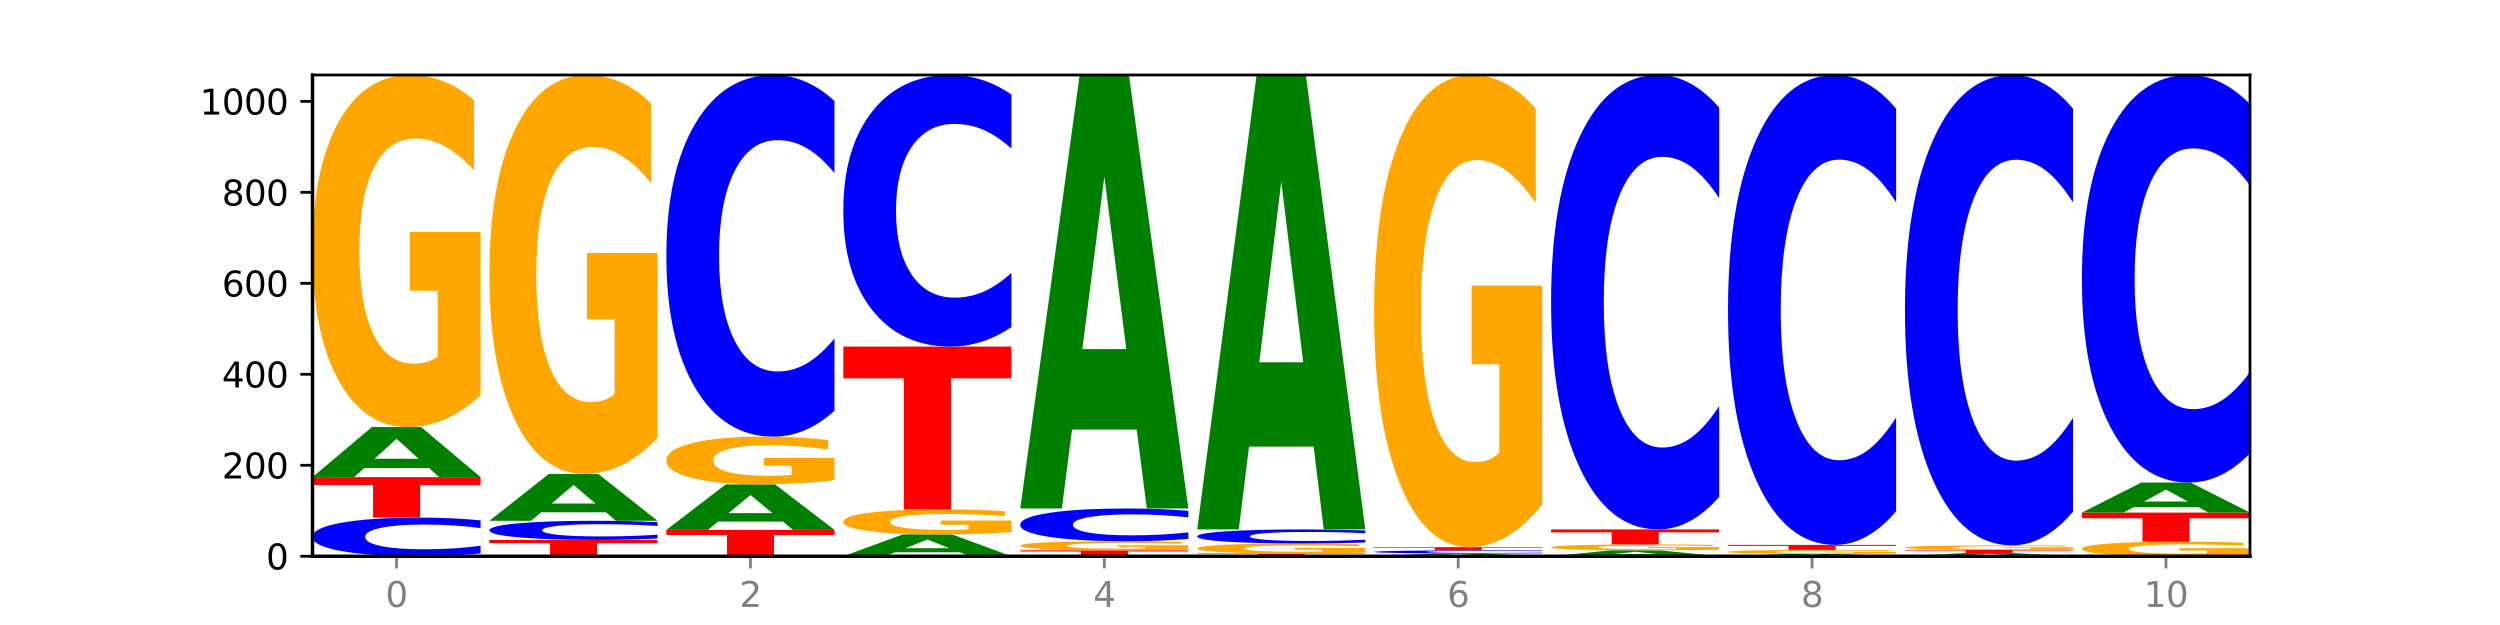
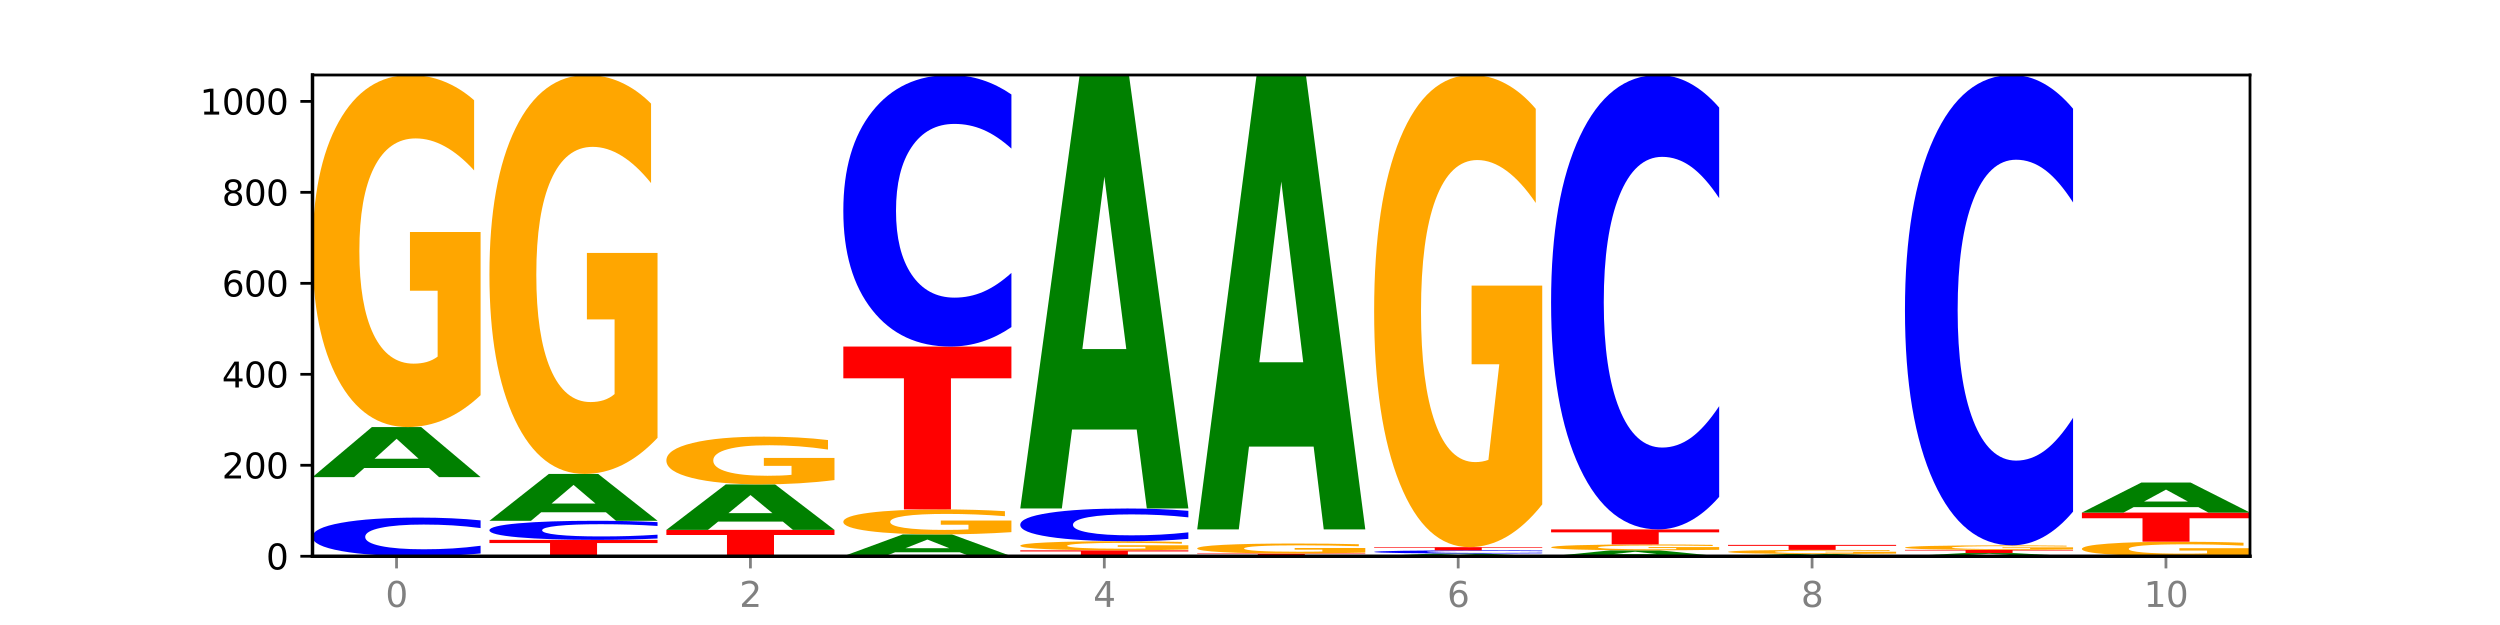
<svg xmlns="http://www.w3.org/2000/svg" xmlns:xlink="http://www.w3.org/1999/xlink" width="720pt" height="180pt" viewBox="0 0 720 180" version="1.1">
  <defs>
    <style type="text/css">*{stroke-linejoin: round; stroke-linecap: butt}</style>
  </defs>
  <g id="figure_1">
    <g id="patch_1">
      <path d="M 0 180  L 720 180  L 720 0  L 0 0  z " style="fill: #ffffff" />
    </g>
    <g id="axes_1">
      <g id="patch_2">
        <path d="M 90 160.2  L 648 160.2  L 648 21.6  L 90 21.6  z " style="fill: #ffffff" />
      </g>
      <g id="line2d_1">
        <path d="M 90 160.2  L 648 160.2  " clip-path="url(#p48a32068e4)" style="fill: none; stroke: #000000; stroke-width: 0.5; stroke-linecap: square" />
      </g>
      <g id="patch_3">
        <path d="M 138.411 159.402  Q 134.361 159.797 129.983 159.998  Q 125.604 160.2 120.835 160.2  Q 106.613 160.2 98.306 158.7  Q 90 157.201 90 154.636  Q 90 152.062 98.306 150.565  Q 106.613 149.065 120.835 149.065  Q 125.604 149.065 129.983 149.267  Q 134.361 149.467 138.411 149.863  L 138.411 152.083  Q 134.325 151.558 130.361 151.314  Q 126.397 151.071 122.018 151.071  Q 114.163 151.071 109.662 152.021  Q 105.173 152.968 105.173 154.636  Q 105.173 156.297 109.662 157.247  Q 114.163 158.194 122.018 158.194  Q 126.397 158.194 130.361 157.95  Q 134.325 157.704 138.411 157.18  L 138.411 159.402  z " clip-path="url(#p48a32068e4)" style="fill: #0000ff" />
      </g>
      <g id="patch_4">
-         <path d="M 90 137.406  L 138.411 137.406  L 138.411 139.68  L 120.994 139.68  L 120.994 149.065  L 107.45 149.065  L 107.45 139.68  L 90 139.68  L 90 137.406  z " clip-path="url(#p48a32068e4)" style="fill: #ff0000" />
-       </g>
+         </g>
      <g id="patch_5">
        <path d="M 123.534 134.781  L 104.916 134.781  L 101.977 137.406  L 90 137.406  L 107.104 122.995  L 121.307 122.995  L 138.411 137.406  L 126.444 137.406  L 123.534 134.781  z M 107.886 132.106  L 120.535 132.106  L 114.22 126.374  L 107.886 132.106  z " clip-path="url(#p48a32068e4)" style="fill: #008000" />
      </g>
      <g id="patch_6">
        <path d="M 138.411 113.821  Q 133.529 118.408 128.277 120.712  Q 123.026 122.995 117.428 122.995  Q 104.777 122.995 97.389 109.339  Q 90 95.683 90 72.329  Q 90 48.703 97.519 35.152  Q 105.048 21.6 118.144 21.6  Q 123.189 21.6 127.811 23.443  Q 132.444 25.265 136.545 28.868  L 136.545 49.08  Q 132.313 44.451 128.126 42.168  Q 123.938 39.864 119.728 39.864  Q 111.938 39.864 107.717 48.284  Q 103.497 56.683 103.497 72.329  Q 103.497 87.829 107.566 96.29  Q 111.634 104.731 119.12 104.731  Q 121.16 104.731 122.907 104.25  Q 124.654 103.747 126.042 102.7  L 126.042 83.723  L 118.068 83.723  L 118.068 66.821  L 138.411 66.821  L 138.411 113.821  z " clip-path="url(#p48a32068e4)" style="fill: #ffa600" />
      </g>
      <g id="patch_7">
        <path d="M 140.959 155.484  L 189.37 155.484  L 189.37 156.404  L 171.953 156.404  L 171.953 160.2  L 158.409 160.2  L 158.409 156.404  L 140.959 156.404  L 140.959 155.484  z " clip-path="url(#p48a32068e4)" style="fill: #ff0000" />
      </g>
      <g id="patch_8">
        <path d="M 189.37 155.09  Q 185.32 155.285 180.942 155.384  Q 176.563 155.484 171.794 155.484  Q 157.572 155.484 149.265 154.743  Q 140.959 154.002 140.959 152.735  Q 140.959 151.463 149.265 150.723  Q 157.572 149.982 171.794 149.982  Q 176.563 149.982 180.942 150.082  Q 185.32 150.181 189.37 150.376  L 189.37 151.473  Q 185.284 151.214 181.32 151.093  Q 177.356 150.973 172.977 150.973  Q 165.122 150.973 160.621 151.442  Q 156.132 151.911 156.132 152.735  Q 156.132 153.555 160.621 154.025  Q 165.122 154.493 172.977 154.493  Q 177.356 154.493 181.32 154.372  Q 185.284 154.251 189.37 153.992  L 189.37 155.09  z " clip-path="url(#p48a32068e4)" style="fill: #0000ff" />
      </g>
      <g id="patch_9">
        <path d="M 174.493 147.524  L 155.875 147.524  L 152.935 149.982  L 140.959 149.982  L 158.063 136.489  L 172.266 136.489  L 189.37 149.982  L 177.403 149.982  L 174.493 147.524  z M 158.845 145.02  L 171.494 145.02  L 165.179 139.652  L 158.845 145.02  z " clip-path="url(#p48a32068e4)" style="fill: #008000" />
      </g>
      <g id="patch_10">
        <path d="M 189.37 126.094  Q 184.488 131.291 179.236 133.902  Q 173.985 136.489 168.387 136.489  Q 155.736 136.489 148.347 121.015  Q 140.959 105.542 140.959 79.08  Q 140.959 52.31 148.478 36.955  Q 156.007 21.6 169.103 21.6  Q 174.148 21.6 178.77 23.688  Q 183.403 25.753 187.504 29.835  L 187.504 52.737  Q 183.272 47.492 179.084 44.905  Q 174.896 42.295 170.687 42.295  Q 162.897 42.295 158.676 51.835  Q 154.456 61.352 154.456 79.08  Q 154.456 96.642 158.524 106.23  Q 162.593 115.794 170.079 115.794  Q 172.119 115.794 173.866 115.248  Q 175.613 114.679 177.001 113.492  L 177.001 91.99  L 169.027 91.99  L 169.027 72.838  L 189.37 72.838  L 189.37 126.094  z " clip-path="url(#p48a32068e4)" style="fill: #ffa600" />
      </g>
      <g id="patch_11">
        <path d="M 191.918 152.602  L 240.329 152.602  L 240.329 154.084  L 222.912 154.084  L 222.912 160.2  L 209.368 160.2  L 209.368 154.084  L 191.918 154.084  L 191.918 152.602  z " clip-path="url(#p48a32068e4)" style="fill: #ff0000" />
      </g>
      <g id="patch_12">
        <path d="M 225.452 150.215  L 206.834 150.215  L 203.894 152.602  L 191.918 152.602  L 209.021 139.502  L 223.225 139.502  L 240.329 152.602  L 228.362 152.602  L 225.452 150.215  z M 209.803 147.784  L 222.453 147.784  L 216.138 142.573  L 209.803 147.784  z " clip-path="url(#p48a32068e4)" style="fill: #008000" />
      </g>
      <g id="patch_13">
        <path d="M 240.329 138.257  Q 235.446 138.879 230.195 139.192  Q 224.944 139.502 219.346 139.502  Q 206.695 139.502 199.306 137.649  Q 191.918 135.797 191.918 132.628  Q 191.918 129.423 199.437 127.585  Q 206.966 125.747 220.062 125.747  Q 225.107 125.747 229.729 125.997  Q 234.361 126.244 238.463 126.732  L 238.463 129.474  Q 234.231 128.846 230.043 128.537  Q 225.855 128.224 221.646 128.224  Q 213.856 128.224 209.635 129.366  Q 205.415 130.506 205.415 132.628  Q 205.415 134.731 209.483 135.879  Q 213.552 137.024 221.038 137.024  Q 223.078 137.024 224.825 136.959  Q 226.571 136.89 227.96 136.748  L 227.96 134.174  L 219.986 134.174  L 219.986 131.881  L 240.329 131.881  L 240.329 138.257  z " clip-path="url(#p48a32068e4)" style="fill: #ffa600" />
      </g>
      <g id="patch_14">
-         <path d="M 240.329 118.281  Q 236.279 121.982 231.9 123.853  Q 227.522 125.747 222.753 125.747  Q 208.53 125.747 200.224 111.72  Q 191.918 97.693 191.918 73.706  Q 191.918 49.632 200.224 35.627  Q 208.53 21.6 222.753 21.6  Q 227.522 21.6 231.9 23.493  Q 236.279 25.365 240.329 29.065  L 240.329 49.826  Q 236.243 44.921 232.279 42.64  Q 228.314 40.36 223.936 40.36  Q 216.081 40.36 211.58 49.245  Q 207.091 58.108 207.091 73.706  Q 207.091 89.238 211.58 98.123  Q 216.081 106.987 223.936 106.987  Q 228.314 106.987 232.279 104.706  Q 236.243 102.404 240.329 97.499  L 240.329 118.281  z " clip-path="url(#p48a32068e4)" style="fill: #0000ff" />
-       </g>
+         </g>
      <g id="patch_15">
        <path d="M 276.411 159.055  L 257.793 159.055  L 254.853 160.2  L 242.877 160.2  L 259.98 153.912  L 274.184 153.912  L 291.288 160.2  L 279.321 160.2  L 276.411 159.055  z M 260.762 157.887  L 273.412 157.887  L 267.097 155.386  L 260.762 157.887  z " clip-path="url(#p48a32068e4)" style="fill: #008000" />
      </g>
      <g id="patch_16">
        <path d="M 291.288 153.26  Q 286.405 153.586 281.154 153.75  Q 275.903 153.912 270.305 153.912  Q 257.654 153.912 250.265 152.942  Q 242.877 151.971 242.877 150.312  Q 242.877 148.633 250.395 147.67  Q 257.925 146.707 271.021 146.707  Q 276.066 146.707 280.688 146.838  Q 285.32 146.967 289.422 147.223  L 289.422 148.66  Q 285.19 148.331 281.002 148.168  Q 276.814 148.005 272.605 148.005  Q 264.815 148.005 260.594 148.603  Q 256.374 149.2 256.374 150.312  Q 256.374 151.413 260.442 152.014  Q 264.511 152.614 271.997 152.614  Q 274.037 152.614 275.784 152.58  Q 277.53 152.544 278.919 152.47  L 278.919 151.121  L 270.945 151.121  L 270.945 149.92  L 291.288 149.92  L 291.288 153.26  z " clip-path="url(#p48a32068e4)" style="fill: #ffa600" />
      </g>
      <g id="patch_17">
        <path d="M 242.877 99.808  L 291.288 99.808  L 291.288 108.955  L 273.871 108.955  L 273.871 146.707  L 260.327 146.707  L 260.327 108.955  L 242.877 108.955  L 242.877 99.808  z " clip-path="url(#p48a32068e4)" style="fill: #ff0000" />
      </g>
      <g id="patch_18">
        <path d="M 291.288 94.202  Q 287.238 96.981 282.859 98.386  Q 278.481 99.808 273.711 99.808  Q 259.489 99.808 251.183 89.275  Q 242.877 78.742 242.877 60.728  Q 242.877 42.65 251.183 32.133  Q 259.489 21.6 273.711 21.6  Q 278.481 21.6 282.859 23.022  Q 287.238 24.427 291.288 27.206  L 291.288 42.796  Q 287.202 39.112 283.237 37.4  Q 279.273 35.687 274.895 35.687  Q 267.04 35.687 262.539 42.36  Q 258.05 49.016 258.05 60.728  Q 258.05 72.392 262.539 79.065  Q 267.04 85.721 274.895 85.721  Q 279.273 85.721 283.237 84.008  Q 287.202 82.28 291.288 78.596  L 291.288 94.202  z " clip-path="url(#p48a32068e4)" style="fill: #0000ff" />
      </g>
      <g id="patch_19">
        <path d="M 293.836 158.497  L 342.247 158.497  L 342.247 158.829  L 324.83 158.829  L 324.83 160.2  L 311.286 160.2  L 311.286 158.829  L 293.836 158.829  L 293.836 158.497  z " clip-path="url(#p48a32068e4)" style="fill: #ff0000" />
      </g>
      <g id="patch_20">
        <path d="M 342.247 158.26  Q 337.364 158.378 332.113 158.438  Q 326.862 158.497 321.263 158.497  Q 308.613 158.497 301.224 158.144  Q 293.836 157.791 293.836 157.188  Q 293.836 156.577 301.354 156.227  Q 308.884 155.877 321.98 155.877  Q 327.025 155.877 331.647 155.925  Q 336.279 155.972 340.38 156.065  L 340.38 156.587  Q 336.149 156.467 331.961 156.408  Q 327.773 156.349 323.564 156.349  Q 315.774 156.349 311.553 156.566  Q 307.333 156.783 307.333 157.188  Q 307.333 157.588 311.401 157.807  Q 315.47 158.025 322.956 158.025  Q 324.996 158.025 326.742 158.013  Q 328.489 158 329.878 157.973  L 329.878 157.482  L 321.904 157.482  L 321.904 157.045  L 342.247 157.045  L 342.247 158.26  z " clip-path="url(#p48a32068e4)" style="fill: #ffa600" />
      </g>
      <g id="patch_21">
        <path d="M 342.247 155.201  Q 338.197 155.536 333.818 155.705  Q 329.439 155.877 324.67 155.877  Q 310.448 155.877 302.142 154.607  Q 293.836 153.336 293.836 151.164  Q 293.836 148.984 302.142 147.715  Q 310.448 146.445 324.67 146.445  Q 329.439 146.445 333.818 146.616  Q 338.197 146.786 342.247 147.121  L 342.247 149.001  Q 338.16 148.557 334.196 148.35  Q 330.232 148.144 325.853 148.144  Q 317.998 148.144 313.498 148.948  Q 309.009 149.751 309.009 151.164  Q 309.009 152.571 313.498 153.375  Q 317.998 154.178 325.853 154.178  Q 330.232 154.178 334.196 153.971  Q 338.16 153.763 342.247 153.319  L 342.247 155.201  z " clip-path="url(#p48a32068e4)" style="fill: #0000ff" />
      </g>
      <g id="patch_22">
        <path d="M 327.37 123.702  L 308.752 123.702  L 305.812 146.445  L 293.836 146.445  L 310.939 21.6  L 325.143 21.6  L 342.247 146.445  L 330.28 146.445  L 327.37 123.702  z M 311.721 100.531  L 324.371 100.531  L 318.056 50.871  L 311.721 100.531  z " clip-path="url(#p48a32068e4)" style="fill: #008000" />
      </g>
      <g id="patch_23">
        <path d="M 344.795 159.414  L 393.205 159.414  L 393.205 159.567  L 375.789 159.567  L 375.789 160.2  L 362.245 160.2  L 362.245 159.567  L 344.795 159.567  L 344.795 159.414  z " clip-path="url(#p48a32068e4)" style="fill: #ff0000" />
      </g>
      <g id="patch_24">
        <path d="M 393.205 159.153  Q 388.323 159.284 383.072 159.349  Q 377.821 159.414 372.222 159.414  Q 359.572 159.414 352.183 159.026  Q 344.795 158.638 344.795 157.974  Q 344.795 157.302 352.313 156.917  Q 359.843 156.532 372.938 156.532  Q 377.983 156.532 382.605 156.584  Q 387.238 156.636 391.339 156.739  L 391.339 157.313  Q 387.108 157.181 382.92 157.117  Q 378.732 157.051 374.522 157.051  Q 366.732 157.051 362.512 157.29  Q 358.291 157.529 358.291 157.974  Q 358.291 158.414 362.36 158.655  Q 366.429 158.895 373.915 158.895  Q 375.955 158.895 377.701 158.881  Q 379.448 158.867 380.837 158.837  L 380.837 158.298  L 372.862 158.298  L 372.862 157.817  L 393.205 157.817  L 393.205 159.153  z " clip-path="url(#p48a32068e4)" style="fill: #ffa600" />
      </g>
      <g id="patch_25">
-         <path d="M 393.205 156.241  Q 389.156 156.385 384.777 156.458  Q 380.398 156.532 375.629 156.532  Q 361.407 156.532 353.101 155.985  Q 344.795 155.438 344.795 154.503  Q 344.795 153.564 353.101 153.018  Q 361.407 152.471 375.629 152.471  Q 380.398 152.471 384.777 152.545  Q 389.156 152.618 393.205 152.762  L 393.205 153.572  Q 389.119 153.38 385.155 153.291  Q 381.191 153.202 376.812 153.202  Q 368.957 153.202 364.457 153.549  Q 359.968 153.894 359.968 154.503  Q 359.968 155.108 364.457 155.455  Q 368.957 155.8 376.812 155.8  Q 381.191 155.8 385.155 155.712  Q 389.119 155.622 393.205 155.43  L 393.205 156.241  z " clip-path="url(#p48a32068e4)" style="fill: #0000ff" />
-       </g>
+         </g>
      <g id="patch_26">
        <path d="M 378.329 128.63  L 359.711 128.63  L 356.771 152.471  L 344.795 152.471  L 361.898 21.6  L 376.102 21.6  L 393.205 152.471  L 381.239 152.471  L 378.329 128.63  z M 362.68 104.341  L 375.33 104.341  L 369.015 52.284  L 362.68 104.341  z " clip-path="url(#p48a32068e4)" style="fill: #008000" />
      </g>
      <g id="patch_27">
        <path d="M 429.288 160.057  L 410.67 160.057  L 407.73 160.2  L 395.753 160.2  L 412.857 159.414  L 427.061 159.414  L 444.164 160.2  L 432.198 160.2  L 429.288 160.057  z M 413.639 159.911  L 426.289 159.911  L 419.974 159.598  L 413.639 159.911  z " clip-path="url(#p48a32068e4)" style="fill: #008000" />
      </g>
      <g id="patch_28">
        <path d="M 444.164 159.348  Q 440.115 159.381 435.736 159.397  Q 431.357 159.414 426.588 159.414  Q 412.366 159.414 404.06 159.29  Q 395.753 159.167 395.753 158.956  Q 395.753 158.744 404.06 158.62  Q 412.366 158.497 426.588 158.497  Q 431.357 158.497 435.736 158.514  Q 440.115 158.53 444.164 158.563  L 444.164 158.746  Q 440.078 158.702 436.114 158.682  Q 432.15 158.662 427.771 158.662  Q 419.916 158.662 415.415 158.74  Q 410.927 158.818 410.927 158.956  Q 410.927 159.093 415.415 159.171  Q 419.916 159.249 427.771 159.249  Q 432.15 159.249 436.114 159.229  Q 440.078 159.208 444.164 159.165  L 444.164 159.348  z " clip-path="url(#p48a32068e4)" style="fill: #0000ff" />
      </g>
      <g id="patch_29">
        <path d="M 395.753 157.58  L 444.164 157.58  L 444.164 157.759  L 426.748 157.759  L 426.748 158.497  L 413.204 158.497  L 413.204 157.759  L 395.753 157.759  L 395.753 157.58  z " clip-path="url(#p48a32068e4)" style="fill: #ff0000" />
      </g>
      <g id="patch_30">
-         <path d="M 444.164 145.277  Q 439.282 151.428 434.031 154.518  Q 428.78 157.58 423.181 157.58  Q 410.531 157.58 403.142 139.266  Q 395.753 120.952 395.753 89.632  Q 395.753 57.947 403.272 39.774  Q 410.802 21.6 423.897 21.6  Q 428.942 21.6 433.564 24.072  Q 438.197 26.516 442.298 31.347  L 442.298 58.453  Q 438.067 52.245 433.879 49.184  Q 429.691 46.094 425.481 46.094  Q 417.691 46.094 413.471 57.386  Q 409.25 68.649 409.25 89.632  Q 409.25 110.418 413.319 121.766  Q 417.388 133.086 424.874 133.086  Q 426.914 133.086 428.66 132.44  Q 430.407 131.766 431.796 130.361  L 431.796 104.913  L 423.821 104.913  L 423.821 82.245  L 444.164 82.245  L 444.164 145.277  z " clip-path="url(#p48a32068e4)" style="fill: #ffa600" />
+         <path d="M 444.164 145.277  Q 439.282 151.428 434.031 154.518  Q 428.78 157.58 423.181 157.58  Q 410.531 157.58 403.142 139.266  Q 395.753 120.952 395.753 89.632  Q 395.753 57.947 403.272 39.774  Q 410.802 21.6 423.897 21.6  Q 428.942 21.6 433.564 24.072  Q 438.197 26.516 442.298 31.347  L 442.298 58.453  Q 438.067 52.245 433.879 49.184  Q 429.691 46.094 425.481 46.094  Q 417.691 46.094 413.471 57.386  Q 409.25 68.649 409.25 89.632  Q 409.25 110.418 413.319 121.766  Q 417.388 133.086 424.874 133.086  Q 426.914 133.086 428.66 132.44  L 431.796 104.913  L 423.821 104.913  L 423.821 82.245  L 444.164 82.245  L 444.164 145.277  z " clip-path="url(#p48a32068e4)" style="fill: #ffa600" />
      </g>
      <g id="patch_31">
        <path d="M 480.247 159.89  L 461.629 159.89  L 458.689 160.2  L 446.712 160.2  L 463.816 158.497  L 478.02 158.497  L 495.123 160.2  L 483.157 160.2  L 480.247 159.89  z M 464.598 159.574  L 477.248 159.574  L 470.933 158.896  L 464.598 159.574  z " clip-path="url(#p48a32068e4)" style="fill: #008000" />
      </g>
      <g id="patch_32">
        <path d="M 495.123 158.343  Q 490.241 158.42 484.99 158.459  Q 479.739 158.497 474.14 158.497  Q 461.489 158.497 454.101 158.268  Q 446.712 158.038 446.712 157.646  Q 446.712 157.249 454.231 157.022  Q 461.761 156.794 474.856 156.794  Q 479.901 156.794 484.523 156.825  Q 489.156 156.856 493.257 156.916  L 493.257 157.256  Q 489.026 157.178 484.838 157.139  Q 480.65 157.101 476.44 157.101  Q 468.65 157.101 464.43 157.242  Q 460.209 157.383 460.209 157.646  Q 460.209 157.906 464.278 158.048  Q 468.346 158.19 475.833 158.19  Q 477.872 158.19 479.619 158.182  Q 481.366 158.174 482.755 158.156  L 482.755 157.837  L 474.78 157.837  L 474.78 157.553  L 495.123 157.553  L 495.123 158.343  z " clip-path="url(#p48a32068e4)" style="fill: #ffa600" />
      </g>
      <g id="patch_33">
        <path d="M 446.712 152.471  L 495.123 152.471  L 495.123 153.314  L 477.707 153.314  L 477.707 156.794  L 464.163 156.794  L 464.163 153.314  L 446.712 153.314  L 446.712 152.471  z " clip-path="url(#p48a32068e4)" style="fill: #ff0000" />
      </g>
      <g id="patch_34">
        <path d="M 495.123 143.09  Q 491.074 147.74 486.695 150.092  Q 482.316 152.471 477.547 152.471  Q 463.325 152.471 455.019 134.845  Q 446.712 117.219 446.712 87.076  Q 446.712 56.825 455.019 39.226  Q 463.325 21.6 477.547 21.6  Q 482.316 21.6 486.695 23.979  Q 491.074 26.331 495.123 30.981  L 495.123 57.068  Q 491.037 50.905 487.073 48.039  Q 483.109 45.174 478.73 45.174  Q 470.875 45.174 466.374 56.339  Q 461.886 67.476 461.886 87.076  Q 461.886 106.594 466.374 117.759  Q 470.875 128.897 478.73 128.897  Q 483.109 128.897 487.073 126.032  Q 491.037 123.139 495.123 116.975  L 495.123 143.09  z " clip-path="url(#p48a32068e4)" style="fill: #0000ff" />
      </g>
      <g id="patch_35">
        <path d="M 531.206 160.081  L 512.587 160.081  L 509.648 160.2  L 497.671 160.2  L 514.775 159.545  L 528.979 159.545  L 546.082 160.2  L 534.116 160.2  L 531.206 160.081  z M 515.557 159.959  L 528.206 159.959  L 521.892 159.699  L 515.557 159.959  z " clip-path="url(#p48a32068e4)" style="fill: #008000" />
      </g>
      <g id="patch_36">
        <path d="M 546.082 159.438  Q 541.2 159.492 535.949 159.518  Q 530.697 159.545 525.099 159.545  Q 512.448 159.545 505.06 159.386  Q 497.671 159.227 497.671 158.956  Q 497.671 158.681 505.19 158.524  Q 512.72 158.366 525.815 158.366  Q 530.86 158.366 535.482 158.387  Q 540.115 158.409 544.216 158.45  L 544.216 158.686  Q 539.985 158.632 535.797 158.605  Q 531.609 158.578 527.399 158.578  Q 519.609 158.578 515.389 158.676  Q 511.168 158.774 511.168 158.956  Q 511.168 159.136 515.237 159.234  Q 519.305 159.333 526.792 159.333  Q 528.831 159.333 530.578 159.327  Q 532.325 159.321 533.714 159.309  L 533.714 159.088  L 525.739 159.088  L 525.739 158.892  L 546.082 158.892  L 546.082 159.438  z " clip-path="url(#p48a32068e4)" style="fill: #ffa600" />
      </g>
      <g id="patch_37">
        <path d="M 497.671 156.925  L 546.082 156.925  L 546.082 157.206  L 528.666 157.206  L 528.666 158.366  L 515.122 158.366  L 515.122 157.206  L 497.671 157.206  L 497.671 156.925  z " clip-path="url(#p48a32068e4)" style="fill: #ff0000" />
      </g>
      <g id="patch_38">
-         <path d="M 546.082 147.225  Q 542.033 152.033 537.654 154.465  Q 533.275 156.925 528.506 156.925  Q 514.284 156.925 505.978 138.699  Q 497.671 120.473 497.671 89.304  Q 497.671 58.024 505.978 39.826  Q 514.284 21.6 528.506 21.6  Q 533.275 21.6 537.654 24.06  Q 542.033 26.492 546.082 31.3  L 546.082 58.276  Q 541.996 51.902 538.032 48.939  Q 534.068 45.976 529.689 45.976  Q 521.834 45.976 517.333 57.521  Q 512.845 69.038 512.845 89.304  Q 512.845 109.487 517.333 121.032  Q 521.834 132.549 529.689 132.549  Q 534.068 132.549 538.032 129.586  Q 541.996 126.595 546.082 120.221  L 546.082 147.225  z " clip-path="url(#p48a32068e4)" style="fill: #0000ff" />
-       </g>
+         </g>
      <g id="patch_39">
        <path d="M 582.164 160.033  L 563.546 160.033  L 560.607 160.2  L 548.63 160.2  L 565.734 159.283  L 579.937 159.283  L 597.041 160.2  L 585.074 160.2  L 582.164 160.033  z M 566.516 159.863  L 579.165 159.863  L 572.85 159.498  L 566.516 159.863  z " clip-path="url(#p48a32068e4)" style="fill: #008000" />
      </g>
      <g id="patch_40">
        <path d="M 548.63 158.366  L 597.041 158.366  L 597.041 158.545  L 579.624 158.545  L 579.624 159.283  L 566.081 159.283  L 566.081 158.545  L 548.63 158.545  L 548.63 158.366  z " clip-path="url(#p48a32068e4)" style="fill: #ff0000" />
      </g>
      <g id="patch_41">
        <path d="M 597.041 158.247  Q 592.159 158.307 586.908 158.336  Q 581.656 158.366 576.058 158.366  Q 563.407 158.366 556.019 158.19  Q 548.63 158.013 548.63 157.711  Q 548.63 157.406 556.149 157.231  Q 563.679 157.056 576.774 157.056  Q 581.819 157.056 586.441 157.08  Q 591.074 157.103 595.175 157.15  L 595.175 157.411  Q 590.944 157.351 586.756 157.322  Q 582.568 157.292 578.358 157.292  Q 570.568 157.292 566.348 157.401  Q 562.127 157.509 562.127 157.711  Q 562.127 157.912 566.196 158.021  Q 570.264 158.13 577.75 158.13  Q 579.79 158.13 581.537 158.124  Q 583.284 158.117 584.673 158.104  L 584.673 157.859  L 576.698 157.859  L 576.698 157.64  L 597.041 157.64  L 597.041 158.247  z " clip-path="url(#p48a32068e4)" style="fill: #ffa600" />
      </g>
      <g id="patch_42">
        <path d="M 597.041 147.347  Q 592.992 152.159 588.613 154.594  Q 584.234 157.056 579.465 157.056  Q 565.243 157.056 556.936 138.812  Q 548.63 120.569 548.63 89.37  Q 548.63 58.059 556.936 39.844  Q 565.243 21.6 579.465 21.6  Q 584.234 21.6 588.613 24.062  Q 592.992 26.497 597.041 31.309  L 597.041 58.311  Q 592.955 51.931 588.991 48.965  Q 585.027 45.999 580.648 45.999  Q 572.793 45.999 568.292 57.556  Q 563.804 69.084 563.804 89.37  Q 563.804 109.572 568.292 121.128  Q 572.793 132.657 580.648 132.657  Q 585.027 132.657 588.991 129.691  Q 592.955 126.697 597.041 120.317  L 597.041 147.347  z " clip-path="url(#p48a32068e4)" style="fill: #0000ff" />
      </g>
      <g id="patch_43">
        <path d="M 648 159.821  Q 643.118 160.01 637.866 160.106  Q 632.615 160.2 627.017 160.2  Q 614.366 160.2 606.978 159.635  Q 599.589 159.071 599.589 158.105  Q 599.589 157.128 607.108 156.568  Q 614.637 156.008 627.733 156.008  Q 632.778 156.008 637.4 156.084  Q 642.033 156.159 646.134 156.308  L 646.134 157.144  Q 641.903 156.953 637.715 156.858  Q 633.527 156.763 629.317 156.763  Q 621.527 156.763 617.306 157.111  Q 613.086 157.458 613.086 158.105  Q 613.086 158.746 617.155 159.096  Q 621.223 159.445 628.709 159.445  Q 630.749 159.445 632.496 159.425  Q 634.243 159.404 635.631 159.361  L 635.631 158.576  L 627.657 158.576  L 627.657 157.878  L 648 157.878  L 648 159.821  z " clip-path="url(#p48a32068e4)" style="fill: #ffa600" />
      </g>
      <g id="patch_44">
        <path d="M 599.589 147.624  L 648 147.624  L 648 149.259  L 630.583 149.259  L 630.583 156.008  L 617.04 156.008  L 617.04 149.259  L 599.589 149.259  L 599.589 147.624  z " clip-path="url(#p48a32068e4)" style="fill: #ff0000" />
      </g>
      <g id="patch_45">
        <path d="M 633.123 146.049  L 614.505 146.049  L 611.566 147.624  L 599.589 147.624  L 616.693 138.978  L 630.896 138.978  L 648 147.624  L 636.033 147.624  L 633.123 146.049  z M 617.475 144.444  L 630.124 144.444  L 623.809 141.005  L 617.475 144.444  z " clip-path="url(#p48a32068e4)" style="fill: #008000" />
      </g>
      <g id="patch_46">
-         <path d="M 648 130.564  Q 643.951 134.735 639.572 136.844  Q 635.193 138.978 630.424 138.978  Q 616.202 138.978 607.895 123.169  Q 599.589 107.36 599.589 80.325  Q 599.589 53.193 607.895 37.409  Q 616.202 21.6 630.424 21.6  Q 635.193 21.6 639.572 23.734  Q 643.951 25.843 648 30.014  L 648 53.412  Q 643.914 47.883 639.95 45.313  Q 635.986 42.743 631.607 42.743  Q 623.752 42.743 619.251 52.757  Q 614.762 62.746 614.762 80.325  Q 614.762 97.831 619.251 107.845  Q 623.752 117.835 631.607 117.835  Q 635.986 117.835 639.95 115.265  Q 643.914 112.67 648 107.142  L 648 130.564  z " clip-path="url(#p48a32068e4)" style="fill: #0000ff" />
-       </g>
+         </g>
      <g id="matplotlib.axis_1">
        <g id="xtick_1">
          <g id="line2d_2">
            <defs>
              <path id="mbbd51fab52" d="M 0 0  L 0 3.5  " style="stroke: #808080; stroke-width: 0.8" />
            </defs>
            <g>
              <use xlink:href="#mbbd51fab52" x="114.205" y="160.2" style="fill: #808080; stroke: #808080; stroke-width: 0.8" />
            </g>
          </g>
          <g id="text_1">
            <g style="fill: #808080" transform="translate(111.024 174.798) scale(0.1 -0.1)">
              <defs>
                <path id="DejaVuSans-30" d="M 2034 4250  Q 1547 4250 1301 3770  Q 1056 3291 1056 2328  Q 1056 1369 1301 889  Q 1547 409 2034 409  Q 2525 409 2770 889  Q 3016 1369 3016 2328  Q 3016 3291 2770 3770  Q 2525 4250 2034 4250  z M 2034 4750  Q 2819 4750 3233 4129  Q 3647 3509 3647 2328  Q 3647 1150 3233 529  Q 2819 -91 2034 -91  Q 1250 -91 836 529  Q 422 1150 422 2328  Q 422 3509 836 4129  Q 1250 4750 2034 4750  z " transform="scale(0.016)" />
              </defs>
              <use xlink:href="#DejaVuSans-30" />
            </g>
          </g>
        </g>
        <g id="xtick_2">
          <g id="line2d_3">
            <g>
              <use xlink:href="#mbbd51fab52" x="216.123" y="160.2" style="fill: #808080; stroke: #808080; stroke-width: 0.8" />
            </g>
          </g>
          <g id="text_2">
            <g style="fill: #808080" transform="translate(212.942 174.798) scale(0.1 -0.1)">
              <defs>
                <path id="DejaVuSans-32" d="M 1228 531  L 3431 531  L 3431 0  L 469 0  L 469 531  Q 828 903 1448 1529  Q 2069 2156 2228 2338  Q 2531 2678 2651 2914  Q 2772 3150 2772 3378  Q 2772 3750 2511 3984  Q 2250 4219 1831 4219  Q 1534 4219 1204 4116  Q 875 4013 500 3803  L 500 4441  Q 881 4594 1212 4672  Q 1544 4750 1819 4750  Q 2544 4750 2975 4387  Q 3406 4025 3406 3419  Q 3406 3131 3298 2873  Q 3191 2616 2906 2266  Q 2828 2175 2409 1742  Q 1991 1309 1228 531  z " transform="scale(0.016)" />
              </defs>
              <use xlink:href="#DejaVuSans-32" />
            </g>
          </g>
        </g>
        <g id="xtick_3">
          <g id="line2d_4">
            <g>
              <use xlink:href="#mbbd51fab52" x="318.041" y="160.2" style="fill: #808080; stroke: #808080; stroke-width: 0.8" />
            </g>
          </g>
          <g id="text_3">
            <g style="fill: #808080" transform="translate(314.86 174.798) scale(0.1 -0.1)">
              <defs>
                <path id="DejaVuSans-34" d="M 2419 4116  L 825 1625  L 2419 1625  L 2419 4116  z M 2253 4666  L 3047 4666  L 3047 1625  L 3713 1625  L 3713 1100  L 3047 1100  L 3047 0  L 2419 0  L 2419 1100  L 313 1100  L 313 1709  L 2253 4666  z " transform="scale(0.016)" />
              </defs>
              <use xlink:href="#DejaVuSans-34" />
            </g>
          </g>
        </g>
        <g id="xtick_4">
          <g id="line2d_5">
            <g>
              <use xlink:href="#mbbd51fab52" x="419.959" y="160.2" style="fill: #808080; stroke: #808080; stroke-width: 0.8" />
            </g>
          </g>
          <g id="text_4">
            <g style="fill: #808080" transform="translate(416.778 174.798) scale(0.1 -0.1)">
              <defs>
                <path id="DejaVuSans-36" d="M 2113 2584  Q 1688 2584 1439 2293  Q 1191 2003 1191 1497  Q 1191 994 1439 701  Q 1688 409 2113 409  Q 2538 409 2786 701  Q 3034 994 3034 1497  Q 3034 2003 2786 2293  Q 2538 2584 2113 2584  z M 3366 4563  L 3366 3988  Q 3128 4100 2886 4159  Q 2644 4219 2406 4219  Q 1781 4219 1451 3797  Q 1122 3375 1075 2522  Q 1259 2794 1537 2939  Q 1816 3084 2150 3084  Q 2853 3084 3261 2657  Q 3669 2231 3669 1497  Q 3669 778 3244 343  Q 2819 -91 2113 -91  Q 1303 -91 875 529  Q 447 1150 447 2328  Q 447 3434 972 4092  Q 1497 4750 2381 4750  Q 2619 4750 2861 4703  Q 3103 4656 3366 4563  z " transform="scale(0.016)" />
              </defs>
              <use xlink:href="#DejaVuSans-36" />
            </g>
          </g>
        </g>
        <g id="xtick_5">
          <g id="line2d_6">
            <g>
              <use xlink:href="#mbbd51fab52" x="521.877" y="160.2" style="fill: #808080; stroke: #808080; stroke-width: 0.8" />
            </g>
          </g>
          <g id="text_5">
            <g style="fill: #808080" transform="translate(518.695 174.798) scale(0.1 -0.1)">
              <defs>
                <path id="DejaVuSans-38" d="M 2034 2216  Q 1584 2216 1326 1975  Q 1069 1734 1069 1313  Q 1069 891 1326 650  Q 1584 409 2034 409  Q 2484 409 2743 651  Q 3003 894 3003 1313  Q 3003 1734 2745 1975  Q 2488 2216 2034 2216  z M 1403 2484  Q 997 2584 770 2862  Q 544 3141 544 3541  Q 544 4100 942 4425  Q 1341 4750 2034 4750  Q 2731 4750 3128 4425  Q 3525 4100 3525 3541  Q 3525 3141 3298 2862  Q 3072 2584 2669 2484  Q 3125 2378 3379 2068  Q 3634 1759 3634 1313  Q 3634 634 3220 271  Q 2806 -91 2034 -91  Q 1263 -91 848 271  Q 434 634 434 1313  Q 434 1759 690 2068  Q 947 2378 1403 2484  z M 1172 3481  Q 1172 3119 1398 2916  Q 1625 2713 2034 2713  Q 2441 2713 2670 2916  Q 2900 3119 2900 3481  Q 2900 3844 2670 4047  Q 2441 4250 2034 4250  Q 1625 4250 1398 4047  Q 1172 3844 1172 3481  z " transform="scale(0.016)" />
              </defs>
              <use xlink:href="#DejaVuSans-38" />
            </g>
          </g>
        </g>
        <g id="xtick_6">
          <g id="line2d_7">
            <g>
              <use xlink:href="#mbbd51fab52" x="623.795" y="160.2" style="fill: #808080; stroke: #808080; stroke-width: 0.8" />
            </g>
          </g>
          <g id="text_6">
            <g style="fill: #808080" transform="translate(617.432 174.798) scale(0.1 -0.1)">
              <defs>
                <path id="DejaVuSans-31" d="M 794 531  L 1825 531  L 1825 4091  L 703 3866  L 703 4441  L 1819 4666  L 2450 4666  L 2450 531  L 3481 531  L 3481 0  L 794 0  L 794 531  z " transform="scale(0.016)" />
              </defs>
              <use xlink:href="#DejaVuSans-31" />
              <use xlink:href="#DejaVuSans-30" x="63.623" />
            </g>
          </g>
        </g>
      </g>
      <g id="matplotlib.axis_2">
        <g id="ytick_1">
          <g id="line2d_8">
            <defs>
              <path id="mb28318543f" d="M 0 0  L -3.5 0  " style="stroke: #000000; stroke-width: 0.8" />
            </defs>
            <g>
              <use xlink:href="#mb28318543f" x="90" y="160.2" style="stroke: #000000; stroke-width: 0.8" />
            </g>
          </g>
          <g id="text_7">
            <g transform="translate(76.638 163.999) scale(0.1 -0.1)">
              <use xlink:href="#DejaVuSans-30" />
            </g>
          </g>
        </g>
        <g id="ytick_2">
          <g id="line2d_9">
            <g>
              <use xlink:href="#mb28318543f" x="90" y="134" style="stroke: #000000; stroke-width: 0.8" />
            </g>
          </g>
          <g id="text_8">
            <g transform="translate(63.913 137.799) scale(0.1 -0.1)">
              <use xlink:href="#DejaVuSans-32" />
              <use xlink:href="#DejaVuSans-30" x="63.623" />
              <use xlink:href="#DejaVuSans-30" x="127.246" />
            </g>
          </g>
        </g>
        <g id="ytick_3">
          <g id="line2d_10">
            <g>
              <use xlink:href="#mb28318543f" x="90" y="107.799" style="stroke: #000000; stroke-width: 0.8" />
            </g>
          </g>
          <g id="text_9">
            <g transform="translate(63.913 111.598) scale(0.1 -0.1)">
              <use xlink:href="#DejaVuSans-34" />
              <use xlink:href="#DejaVuSans-30" x="63.623" />
              <use xlink:href="#DejaVuSans-30" x="127.246" />
            </g>
          </g>
        </g>
        <g id="ytick_4">
          <g id="line2d_11">
            <g>
              <use xlink:href="#mb28318543f" x="90" y="81.599" style="stroke: #000000; stroke-width: 0.8" />
            </g>
          </g>
          <g id="text_10">
            <g transform="translate(63.913 85.398) scale(0.1 -0.1)">
              <use xlink:href="#DejaVuSans-36" />
              <use xlink:href="#DejaVuSans-30" x="63.623" />
              <use xlink:href="#DejaVuSans-30" x="127.246" />
            </g>
          </g>
        </g>
        <g id="ytick_5">
          <g id="line2d_12">
            <g>
              <use xlink:href="#mb28318543f" x="90" y="55.398" style="stroke: #000000; stroke-width: 0.8" />
            </g>
          </g>
          <g id="text_11">
            <g transform="translate(63.913 59.198) scale(0.1 -0.1)">
              <use xlink:href="#DejaVuSans-38" />
              <use xlink:href="#DejaVuSans-30" x="63.623" />
              <use xlink:href="#DejaVuSans-30" x="127.246" />
            </g>
          </g>
        </g>
        <g id="ytick_6">
          <g id="line2d_13">
            <g>
              <use xlink:href="#mb28318543f" x="90" y="29.198" style="stroke: #000000; stroke-width: 0.8" />
            </g>
          </g>
          <g id="text_12">
            <g transform="translate(57.55 32.997) scale(0.1 -0.1)">
              <use xlink:href="#DejaVuSans-31" />
              <use xlink:href="#DejaVuSans-30" x="63.623" />
              <use xlink:href="#DejaVuSans-30" x="127.246" />
              <use xlink:href="#DejaVuSans-30" x="190.869" />
            </g>
          </g>
        </g>
      </g>
      <g id="patch_47">
        <path d="M 90 160.2  L 90 21.6  " style="fill: none; stroke: #000000; stroke-linejoin: miter; stroke-linecap: square" />
      </g>
      <g id="patch_48">
        <path d="M 648 160.2  L 648 21.6  " style="fill: none; stroke: #000000; stroke-width: 0.8; stroke-linejoin: miter; stroke-linecap: square" />
      </g>
      <g id="patch_49">
        <path d="M 90 160.2  L 648 160.2  " style="fill: none; stroke: #000000; stroke-linejoin: miter; stroke-linecap: square" />
      </g>
      <g id="patch_50">
        <path d="M 90 21.6  L 648 21.6  " style="fill: none; stroke: #000000; stroke-width: 0.8; stroke-linejoin: miter; stroke-linecap: square" />
      </g>
    </g>
  </g>
  <defs>
    <clipPath id="p48a32068e4">
      <rect x="90" y="21.6" width="558" height="138.6" />
    </clipPath>
  </defs>
</svg>